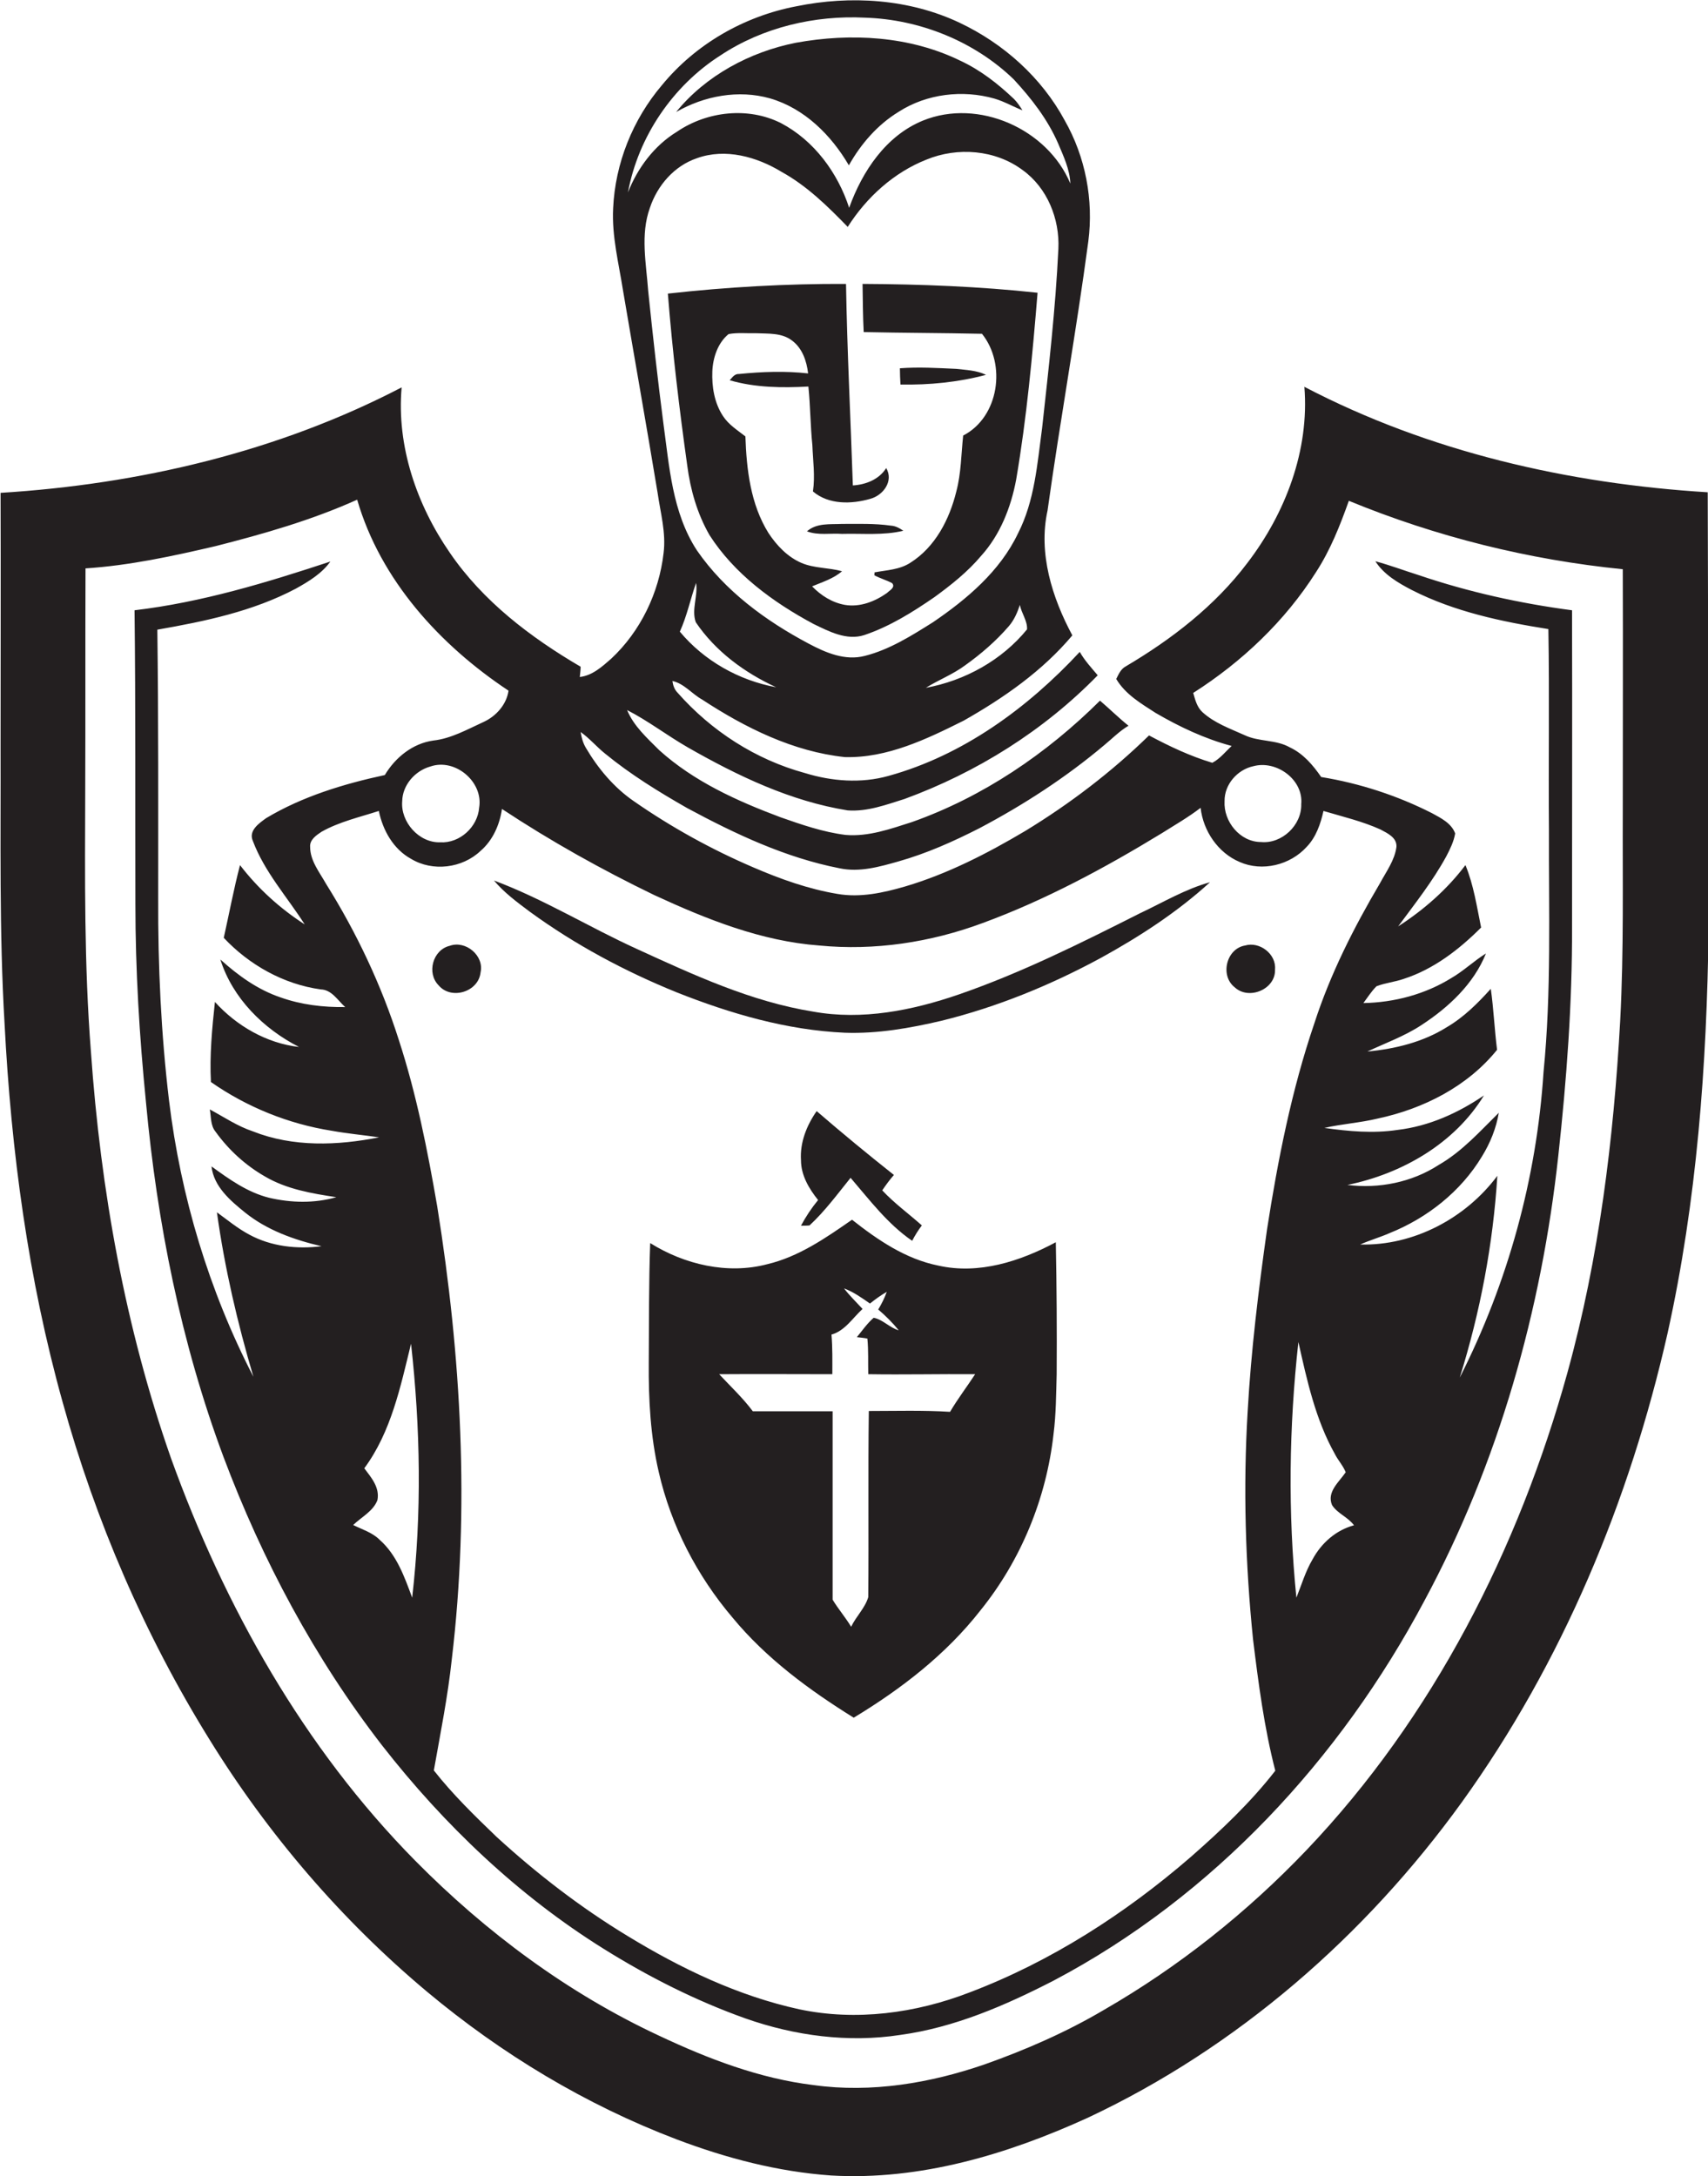
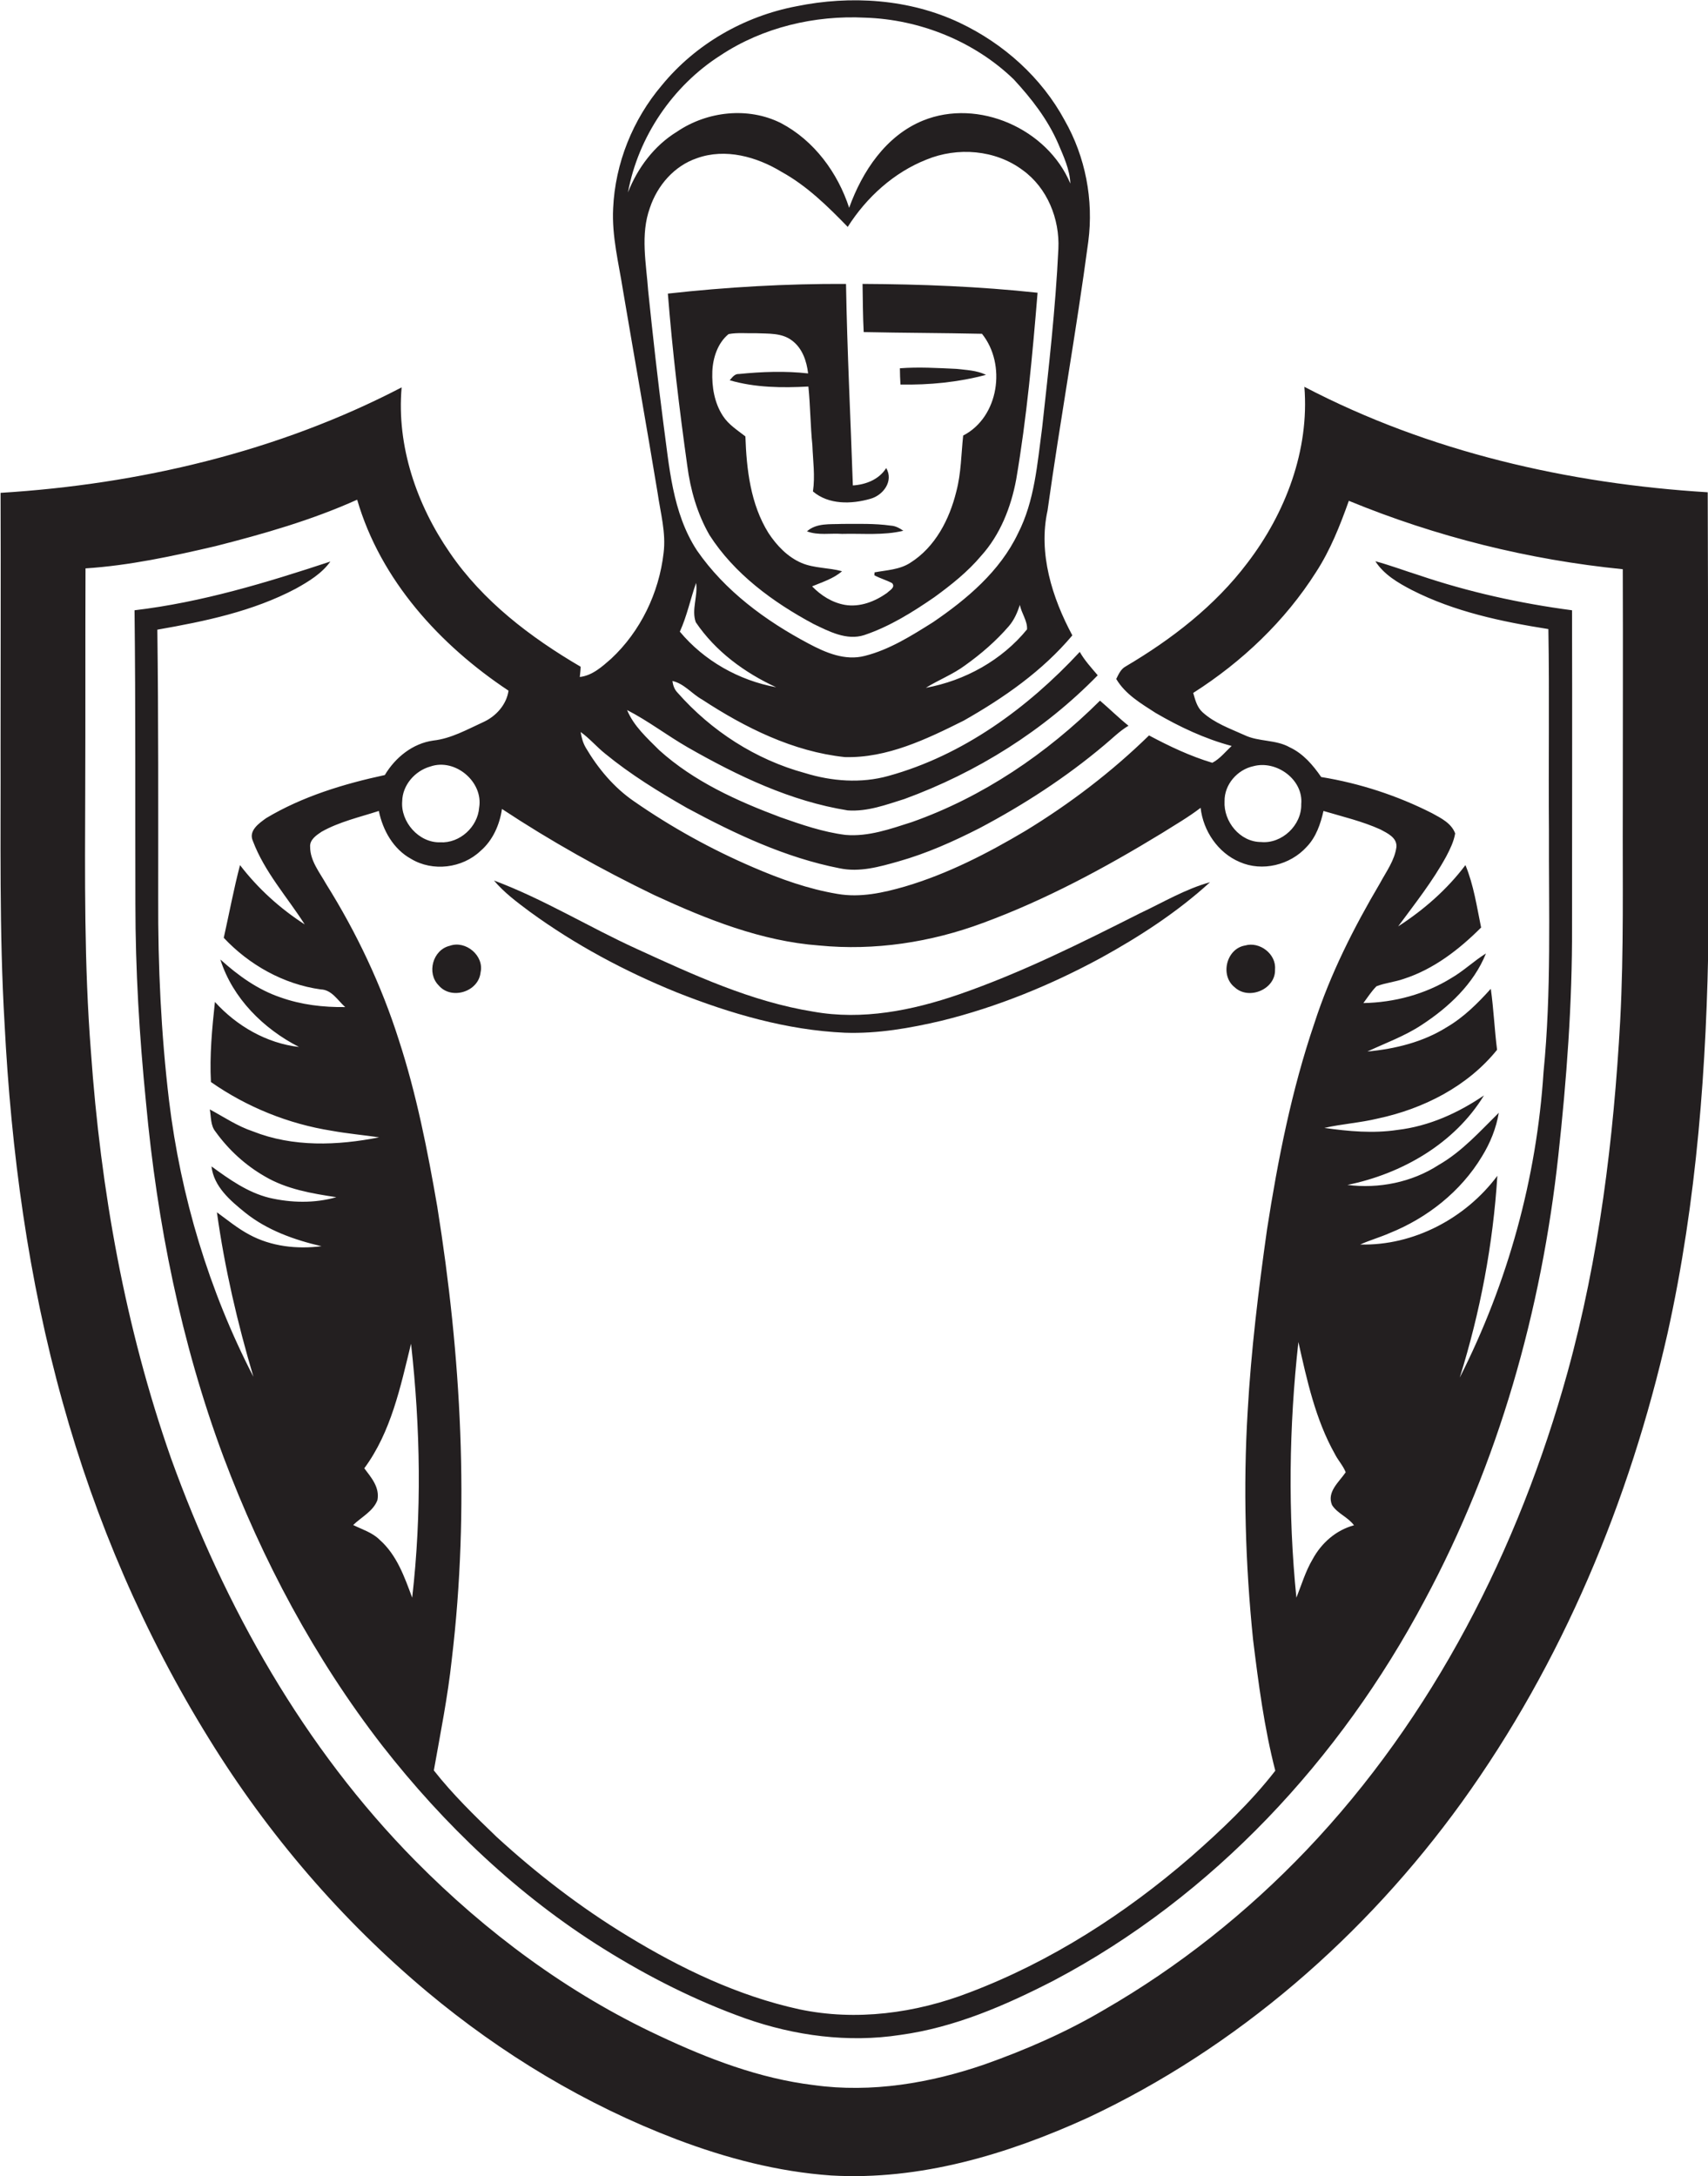
<svg xmlns="http://www.w3.org/2000/svg" version="1.1" id="Layer_1" x="0px" y="0px" viewBox="0 0 599.2 763.4" enable-background="new 0 0 599.2 763.4" xml:space="preserve">
  <g>
    <path fill="#231F20" d="M599.1,172.7c-48.9-3-97.9-14.2-141.5-37c1.8,22.2-6.6,44.3-20,61.8c-11.4,15.1-26.6,26.8-42.7,36.3   c-1.7,0.9-2.5,2.8-3.3,4.4c3.2,5.4,8.7,8.6,13.8,11.9c8.4,4.9,17.3,9.1,26.7,11.6c-2.2,2-4.1,4.5-6.8,5.9   c-7.7-2.3-15.1-5.8-22.2-9.6c-13.1,12.8-27.8,24-43.4,33.5c-13.3,7.9-27.3,15.1-42.2,19.5c-7.6,2.2-15.7,4-23.7,2.6   c-10.2-1.7-20-5.2-29.5-9.3c-14.7-6.3-28.8-14.1-41.9-23.2c-7-4.8-12.6-11.5-16.9-18.8c-1-1.7-1.5-3.6-1.8-5.5   c3.1,2.2,5.6,5.2,8.6,7.6c8.9,7.3,18.8,13.4,28.8,19.1c16.9,9.1,34.5,17.4,53.4,21.1c7,1.5,14-0.5,20.7-2.4   c9.9-2.8,19.3-7,28.5-11.7c15.5-8.2,30.3-17.8,43.7-29.1c2.8-2.3,5.3-4.9,8.5-6.8c-3.5-2.8-6.6-5.9-10-8.8   c-18.7,18.6-41.1,33.8-66,42.6c-7.5,2.4-15.3,5.2-23.3,4.5c-7.9-1-15.4-3.6-22.8-6.2c-15.2-5.7-30.3-12.5-42.5-23.5   c-4.3-4.3-9-8.5-11.3-14.1c7.4,3.8,14,8.9,21.3,13.1c17.5,10,36.1,18.9,56.1,22.1c6.9,0.5,13.5-2,19.9-4   c25.4-9.3,48.9-24,67.8-43.4c-2.2-2.6-4.6-5.2-6.3-8.2c-18.3,19.7-41,36.3-67.1,43.5c-9.6,2.7-19.9,1.9-29.3-1   c-17.3-4.7-32.9-14.8-44.7-28.2c-1.1-1.1-1.6-2.6-1.8-4.1c4.1,0.9,6.8,4.5,10.4,6.5c15.1,9.9,32,18.3,50.1,20.2   c14.8,0.4,28.7-6.3,41.7-12.8c14.1-8,27.6-17.4,38.1-29.9c-7.1-13.2-12-28.8-8.7-43.8c4.4-31.5,10.1-62.9,14.3-94.4   c1.9-14.6-1-29.7-8.3-42.5c-8.1-15-21.4-26.9-36.8-34.2c-17.7-8.4-38.3-9.7-57.3-5.8C261,5.7,244,15.5,232.2,29.9   c-10.2,12-16.4,27.4-17.1,43.2c-0.5,9.8,2,19.4,3.5,29c4,23.6,8.2,47.2,12.1,70.8c1,7,3,14,2.1,21.1c-1.6,14-8.1,27.5-18.4,37.1   c-3.2,2.8-6.6,5.9-11,6.4c0.1-0.9,0.3-2.7,0.3-3.6c-17.6-10.3-34.3-23-45.9-40c-11.6-16.8-18.7-37.4-16.9-58   c-43.4,22.6-92.1,34-140.7,37c0.1,29.7,0,59.5,0,89.2c0.1,32.3-0.5,64.7,1.4,97c2.3,44.8,8.3,89.6,20.4,132.9   c11.5,41.5,28.7,81.5,51.4,118.1c20.6,33.4,46.4,63.5,76.5,88.7c26.1,21.8,55.6,39.6,87.4,51.7c17.4,6.6,35.6,11.4,54.3,12.7   c31.2,1.8,61.8-7.4,89.9-20.2c52.5-24.6,97.5-63.9,131.3-110.7c35.3-49,58.9-105.8,72.2-164.5c10.3-46.4,13.8-94.1,14.4-141.6   C599.2,275,599.3,223.8,599.1,172.7z M238.5,221.6c2.5-5.5,3.7-11.4,5.7-17.1c0.7,4.6-1.7,9.4-0.1,13.8   c6.9,10.2,17.1,17.7,28.2,22.8C259.2,238.7,247,231.8,238.5,221.6z M324.8,241.3c4.5-2.8,9.5-4.7,13.8-7.9   c5.6-4,10.8-8.5,15.3-13.7c1.9-2.2,3-4.8,3.9-7.5c0.5,2.9,2.7,5.6,2.5,8.6C351.5,231.6,338.5,238.8,324.8,241.3z M252.8,19.4   c14.8-9.8,33-14.1,50.7-13.2c19.2,0.6,38.3,8.3,52.1,21.6c6.2,6.7,11.9,14,15.6,22.5c1.9,4.5,4.1,9.1,4.3,14.1   c-8-19.2-32.3-30-51.7-22.1c-13,5.3-21.3,17.8-25.9,30.6c-4-12.3-12.3-23.6-23.9-29.7c-11.5-5.8-25.9-4.2-36.5,3   c-8,4.9-13.8,12.7-17.2,21.3C223.9,48,236,30.1,252.8,19.4z M232.7,148.3c-2-15.4-3.7-30.8-5.3-46.2c-0.7-9.7-2.8-19.8,0.6-29.2   c2.6-7.8,8.5-14.7,16.5-17.4c10-3.6,21-0.5,29.7,4.8c8.9,4.9,16.2,12.1,23.2,19.3c6.6-10.4,16.2-19.1,27.6-23.6   c10.9-4.5,24.2-3.5,33.8,3.7c8.6,6.2,13,17.1,12.5,27.6c-1,21-3.4,41.9-5.7,62.8c-1.7,12.6-2.6,25.6-8.5,37.1   c-6.3,13.2-17.9,23-29.8,31.1c-7.5,4.7-15.2,9.6-23.9,11.8c-6.9,1.8-13.7-1.1-19.7-4.3c-15.1-8-29.4-18.5-39.2-32.7   C235.8,179.8,234.8,163.5,232.7,148.3z M429.6,281.1c-0.1-5.9,4.5-11.1,10.1-12.3c8.1-2.2,17.6,4.7,16.8,13.3   c0.2,7.4-6.8,14-14.1,13.3C435,295.4,429.2,288.2,429.6,281.1z M229.5,314c18.4,8.5,37.6,16.2,57.9,17.7   c19.4,1.9,39.1-1.1,57.4-7.9c22-8.1,42.8-19.3,62.8-31.5c4.6-2.9,9.3-5.6,13.6-8.9c0.9,8.1,6.1,15.8,13.7,19   c7.9,3.5,17.7,1.1,23.5-5.3c3.3-3.4,4.9-8.1,5.9-12.6c6.7,2,13.6,3.6,20,6.5c2.4,1.3,5.8,2.8,5.6,6.1c-0.6,4.7-3.6,8.7-5.8,12.8   c-9.2,15.6-17.4,31.8-23,49.1c-8,23.5-12.8,47.9-16.6,72.3c-3,21.2-5.6,42.5-6.8,63.9c-1.6,26.7-0.8,53.5,1.9,80   c1.9,15.4,3.9,30.9,7.8,46c-8.7,11.2-19.1,21-29.7,30.3c-23,19.9-49.1,36.7-77.6,47.5c-18.9,7.3-39.8,10.1-59.7,5.9   c-21.5-4.7-41.5-14.3-60.2-25.7c-16.5-10-31.8-21.8-46-34.8c-7.7-7.4-15.4-14.9-22-23.3c2.3-13,4.9-25.9,6.3-39   c6.3-52.8,3.3-106.4-5.1-158.8c-3.4-19.7-7.3-39.5-13.5-58.5c-6.1-19.2-14.8-37.6-25.5-54.7c-2.3-4.1-5.6-8.1-5.6-13   c-0.2-2.5,2.2-4.1,4-5.3c6.2-3.5,13.3-5.1,20.1-7.3c1.4,6.8,5.1,13.4,11.3,16.8c7.6,4.6,18,3.3,24.4-2.8c4.3-3.7,6.7-9.2,7.5-14.7   C193.2,295.1,211.1,305.1,229.5,314z M467.3,528c1.9,3,5.6,4.2,7.7,7.1c-6.3,1.7-11.4,6.2-14.5,11.9c-2.5,4.2-3.9,9-5.7,13.5   c-3-29.8-2.6-59.9,0.7-89.7c3,13.4,6,27.2,12.8,39.3c1.1,2.2,2.9,4.1,3.8,6.4C469.7,520,465.4,523.4,467.3,528z M127.8,515.1   c9.4-12.7,12.7-28.6,16.4-43.7c3.3,29.6,3.8,59.5,0.4,89.1c-2.7-7.3-5.4-15-11.4-20.3c-2.6-2.6-6.1-3.6-9.3-5.2   c2.9-2.8,7-4.8,8.5-8.7C133.3,521.8,130.2,518.3,127.8,515.1z M141.1,281.1c0.1-5.7,4.5-10.7,9.9-12.2c8.7-3,18.6,5.4,17.1,14.4   c-0.5,6.8-6.8,12.6-13.7,12.2C146.9,295.7,140.5,288.3,141.1,281.1z M568.4,358c-2.3,41.6-7.4,83.3-18.5,123.5   c-17.1,61.8-47.1,120.9-91.6,167.6c-20.9,21.9-44.8,40.9-71,56c-13.2,7.8-27.4,14-41.8,19.1c-19.1,6.6-39.8,10.1-60,7.3   c-19-2.3-37-9.2-54.2-17.3c-32-14.9-60.8-36.3-85.6-61.4c-39.1-39.6-66.9-89.1-85.7-141.2C43.9,465.7,35.3,417.4,31.9,369   c-2.4-30.6-2.1-61.3-2-91.9c0.1-25.9,0-51.8,0.1-77.7c15.4-1,30.6-4.3,45.6-7.8c16.9-4.3,33.7-9.1,49.7-16.3   c8.2,28.2,29,51,53.1,67c-0.7,4.9-4.4,9-8.8,11c-5.7,2.6-11.3,5.8-17.6,6.5c-7.2,1-13.3,5.9-17,12.1c-14.4,3.1-28.9,7.5-41.6,15.1   c-2.5,1.8-6.3,4.4-4.7,8c4.1,10.9,12,19.6,18.2,29.3c-8.7-5.6-16.4-12.6-22.7-20.8c-2.2,8.4-3.8,17-5.7,25.5   c8.9,9.5,21,16.3,34,18.1c3.9,0.1,6,3.9,8.6,6.2c-7.7,0.1-15.4-0.8-22.7-3.4c-8-2.7-14.9-7.7-21.1-13.3   c4.3,13.6,15.1,24.3,27.6,30.7c-11.4-1.3-21.9-7.4-29.5-15.8c-1,9.3-1.9,18.8-1.4,28.1c12.6,8.8,27.2,14.7,42.4,17.1   c5.5,1,11.1,1.5,16.6,2.3c-14.6,2.9-30.2,3.5-44.3-2.1c-5.4-1.8-10.1-5-15.1-7.7c0.5,2.6,0.2,5.6,2,7.8   c4.6,6.4,10.5,11.8,17.3,15.7c7.6,4.5,16.5,6,25.1,7.3c-7.7,2.2-15.9,2-23.6,0.2c-7.6-1.9-14-6.5-20.2-11c0.8,7.1,6.6,12,11.8,16.2   c7.7,6.2,17.3,9.6,26.8,11.8c-8.6,1.1-17.7,0.1-25.4-4.1c-4.1-2.2-7.6-5.1-11.3-7.8c2.7,19.5,7.2,38.8,12.8,57.7   c-15.6-30.2-25.5-63.2-29.6-96.9c-2.8-23.5-3.9-47.2-3.8-70.9c0-31.4,0.1-62.9-0.3-94.3c16.6-2.9,33.5-6.4,48.6-14.4   c4.5-2.5,9.1-5.3,12.1-9.5c-22.4,7.4-45.1,14.3-68.7,17.1c0.4,34.3,0.2,68.7,0.3,103c0,23.2,1.4,46.4,3.7,69.5   c3.9,42.4,12.3,84.5,27.2,124.5c13.6,36.2,32,70.7,55.7,101.3c21.7,27.8,47.7,52.6,77.7,71.3c15.7,9.8,32.3,18.2,49.7,24.4   c17.3,6.1,36.1,8.6,54.3,5.8c19.1-2.6,37-10.4,53.9-19.1c55.9-29.5,100.5-77.7,130-133.2c26-48.3,41.1-101.9,47-156.3   c2.9-26.6,4.9-53.3,4.8-80.1c0-37,0.1-74.1,0-111.1c-18.2-2.4-36.3-6.4-53.7-12.3c-5.1-1.6-10.1-3.5-15.3-4.9   c3,4.7,8,7.6,12.8,10.1c14.9,7.6,31.5,11.1,47.9,13.7c0.4,23.5,0,47,0.2,70.5c-0.1,28.3,0.9,56.7-1.9,84.9   c-2.4,37.2-12.5,73.9-29.4,107.2c7.2-23,11.7-46.8,13.2-70.8c-11.1,14.9-29.4,24.6-48.1,24.1c3.3-1.5,6.9-2.5,10.3-4   c13.2-5.3,25-14.6,32.4-26.9c2.9-4.7,5-9.9,5.9-15.3c-6.6,6.5-12.9,13.6-21.1,18.3c-9.4,6.1-21,8.4-32,7   c19.1-3.9,37.6-14.5,47.9-31.4c-9.1,6.2-19.3,10.8-30.3,12.1c-8.6,1.3-17.2,0.5-25.7-0.7c6.2-1.4,12.6-1.8,18.8-3.3   c15.9-3.4,31.4-11.2,41.8-24.1c-0.9-7.1-1.2-14.3-2.2-21.4c-4.6,5.1-9.5,10-15.5,13.5c-8.3,5.2-18.1,7.6-27.8,8.5   c6.4-3,13.1-5.4,19-9.3c9.5-6.2,18.3-14.4,22.6-25.1c-4.2,2.6-7.8,6.1-12.1,8.6c-9.2,5.7-20,8.6-30.9,8.8c1.5-2,2.8-4.1,4.6-5.9   c3.1-1.2,6.5-1.5,9.6-2.6c10.5-3.4,19.4-10.3,27.1-18c-1.5-7.3-2.6-14.9-5.5-21.9c-6.4,8.5-14.6,15.7-23.6,21.5   c5.9-8,12.1-15.8,16.9-24.6c1.3-2.5,2.6-5.1,3.1-8c-1.3-3.6-5-5.4-8.1-7.1c-12.2-6.2-25.4-10.5-38.9-12.7c-2.9-4.2-6.3-8.2-11-10.4   c-4.9-2.8-10.9-1.9-15.9-4.3c-5.1-2.3-10.5-4.2-14.7-8c-2-1.8-2.6-4.4-3.3-6.8c17.1-10.9,32.2-25.2,43.1-42.4   c5-7.7,8.4-16.3,11.5-25c30.6,12.6,63.1,20.7,96.1,24c0.1,28.2,0,56.5,0,84.7C569.2,308.7,569.7,333.4,568.4,358z" />
-     <path fill="#231F20" d="M270.1,34.5c12.1,3.5,21.5,12.9,27.7,23.5c4.2-7.5,10.1-14.3,17.5-18.8c9.8-6.3,22.4-7.8,33.6-4.6   c3.4,1,6.5,2.8,9.8,4.1c-0.9-1.4-1.8-2.8-3-4c-5.6-5.3-11.7-10.1-18.8-13.4c-17.8-8.7-38.4-9.8-57.7-6.3   c-16.1,3.2-31.6,11.5-42,24.3C247.1,33.6,259.1,31.4,270.1,34.5z" />
    <path fill="#231F20" d="M285.4,218.9c5.4,2.6,11.6,5.9,17.8,3.9c8.9-3,16.9-8,24.6-13.3c5.9-4.3,11.7-8.9,16.4-14.5   c6.7-7.4,10.5-17.1,12.3-26.8c3.7-21.7,5.7-43.6,7.5-65.5c-20.4-2.2-40.9-3-61.4-3.1c0.1,5.6,0.1,11.3,0.4,16.9   c13.8,0.3,27.7,0.3,41.5,0.6c8.6,10.7,6,29.2-6.6,35.7c-0.7,6.5-0.7,13.2-2.4,19.6c-2.4,9.8-7.4,19.5-16.1,25   c-3.8,2.5-8.4,2.6-12.6,3.4c0,0.3,0,0.8-0.1,1c2,1.1,4.3,1.7,6.3,2.8c1.2,1.5-0.9,2.5-1.8,3.4c-4.2,3-9.5,5.1-14.8,4.2   c-4.5-0.8-8.4-3.3-11.5-6.5c3.6-1.5,7.5-2.7,10.5-5.3c-4.7-1.3-9.7-1-14.2-2.9c-4.9-2.1-8.7-6.1-11.6-10.5   c-6.3-10.1-7.7-22.3-8.1-33.9c-2.8-2.2-5.9-4.1-7.9-7.2c-3-4.6-3.9-10.2-3.7-15.6c0.2-4.8,1.9-10,5.7-13.1c3.2-0.6,6.5-0.2,9.7-0.3   c4.3,0.2,9-0.2,12.6,2.6c3.6,2.7,5.1,7.2,5.6,11.5c-8-0.9-16.2-0.6-24.2,0.2c-1.6-0.1-2.4,1.2-3.3,2.2c8.9,2.6,18.4,2.7,27.6,2.2   c0.7,6.9,0.7,13.8,1.4,20.6c0.2,5.4,1,10.8,0.2,16.2c5.5,4.7,13.5,4.5,20.1,2.6c4.5-1.2,8.3-6.2,5.6-10.8c-2.5,4-7.1,5.8-11.7,6.1   c-0.8-23.6-2-47.1-2.4-70.7c-20.9-0.1-41.8,1.1-62.5,3.4c1.6,20.2,4,40.3,6.8,60.3c1.1,8.5,3.5,16.9,7.8,24.4   C257.6,201.3,271.2,211.3,285.4,218.9z" />
    <path fill="#231F20" d="M345.9,131.5c-3.3-1.6-7-1.7-10.5-2.1c-6.6-0.3-13.1-0.7-19.7-0.2c0,1.9,0.1,3.8,0.2,5.7   C326,135.1,336.2,134.1,345.9,131.5z" />
    <path fill="#231F20" d="M295.4,183.8c-4.2,0.2-8.9-0.4-12.3,2.6c3.9,1.5,8.2,0.6,12.3,0.9c7.2-0.2,14.5,0.6,21.5-1.1   c-1.3-0.9-2.7-1.7-4.4-1.8C306.8,183.6,301.1,183.8,295.4,183.8z" />
    <path fill="#231F20" d="M185.8,319.8c15.9,11.6,33.3,20.9,51.5,28.3c18.9,7.5,38.7,13.3,59.1,14.2c11.5,0.4,22.8-1.6,33.9-4.2   c19.5-4.8,38.3-12.5,56-22.1c13.6-7.5,26.7-16,38.2-26.5c-8.7,2.4-16.5,7.1-24.6,10.9c-20.8,10.5-41.6,20.9-63.6,28.5   c-16.3,5.6-33.8,9.1-51,6c-21.8-3.5-42-12.9-61.9-22c-16.9-7.7-32.7-17.5-50.1-24C176.9,313.2,181.4,316.5,185.8,319.8z" />
    <path fill="#231F20" d="M157.8,331.8c-6,1.4-8.2,9.6-3.9,13.9c4.4,5.2,14,2.3,14.7-4.6C169.9,335.3,163.4,329.8,157.8,331.8z" />
    <path fill="#231F20" d="M433.2,346.4c5,4.6,14.4,0.6,14.1-6.3c0.5-5.4-5.4-9.9-10.5-8.4C430.2,332.8,427.9,342.3,433.2,346.4z" />
-     <path fill="#231F20" d="M286.5,389.8c-3.5,5-5.9,11-5.5,17.2c0,5.3,2.8,10,6,14c-2.3,2.8-4.3,5.8-6,9c0.8,0,2.2,0,3-0.1   c5.4-5,9.8-11,14.4-16.7c6.7,7.8,13,16.2,21.6,22.1c1-1.9,2.1-3.7,3.4-5.4c-4.6-4.1-9.7-7.8-13.9-12.3c1.3-1.9,2.6-3.7,4.1-5.4   C304.4,404.9,295.4,397.5,286.5,389.8z" />
-     <path fill="#231F20" d="M329.2,444c-11.5-2.3-21.3-9-30.3-16.1c-9.2,6.4-18.7,13-29.7,15.6c-14,3.7-29.1,0.1-41.1-7.4   c-0.5,14-0.4,28-0.5,42.1c-0.1,12.8,0.6,25.7,3.5,38.2c4.3,18.8,13.4,36.4,25.9,51.1c11.8,14.3,26.9,25.4,42.5,35.1   c16.7-10.1,32.4-22.2,44.5-37.7c14.2-17.6,23.1-39.3,25.6-61.8c0.9-7,0.9-14,1.1-21c0.1-15.4,0-30.9-0.3-46.3   C357.9,442.5,343.4,447.2,329.2,444z M333.3,495.3c-9.5-0.6-19-0.3-28.5-0.3c-0.3,21.8,0,43.5-0.2,65.3c-1.1,3.8-4.3,6.8-6,10.4   c-2-3.3-4.5-6.2-6.5-9.5c0-22,0-44.1,0-66.1c-9.4,0-18.7,0-28,0c-3.5-4.7-7.8-8.7-11.8-13c13.3-0.1,26.5,0,39.7,0   c0-4.7,0.1-9.3-0.3-13.9c4.7-1.3,7.5-5.9,10.9-9c-2.2-2.4-4.5-4.6-6.5-7.2c3.3,1.2,6.2,3.3,9.1,5.3c1.9-1.5,3.8-2.9,5.9-4.1   c-0.8,2.2-1.8,4.2-3,6.2c2.6,2.2,5,4.6,7.2,7.3c-3.2-0.9-5.6-3.8-8.8-4.4c-2.3,2-4,4.5-5.9,6.8c0.9,0.1,2.8,0.3,3.7,0.5   c0.4,4.2,0.2,8.4,0.3,12.5c12.5,0.2,25-0.1,37.5,0C339.3,486.4,336,490.7,333.3,495.3z" />
  </g>
</svg>